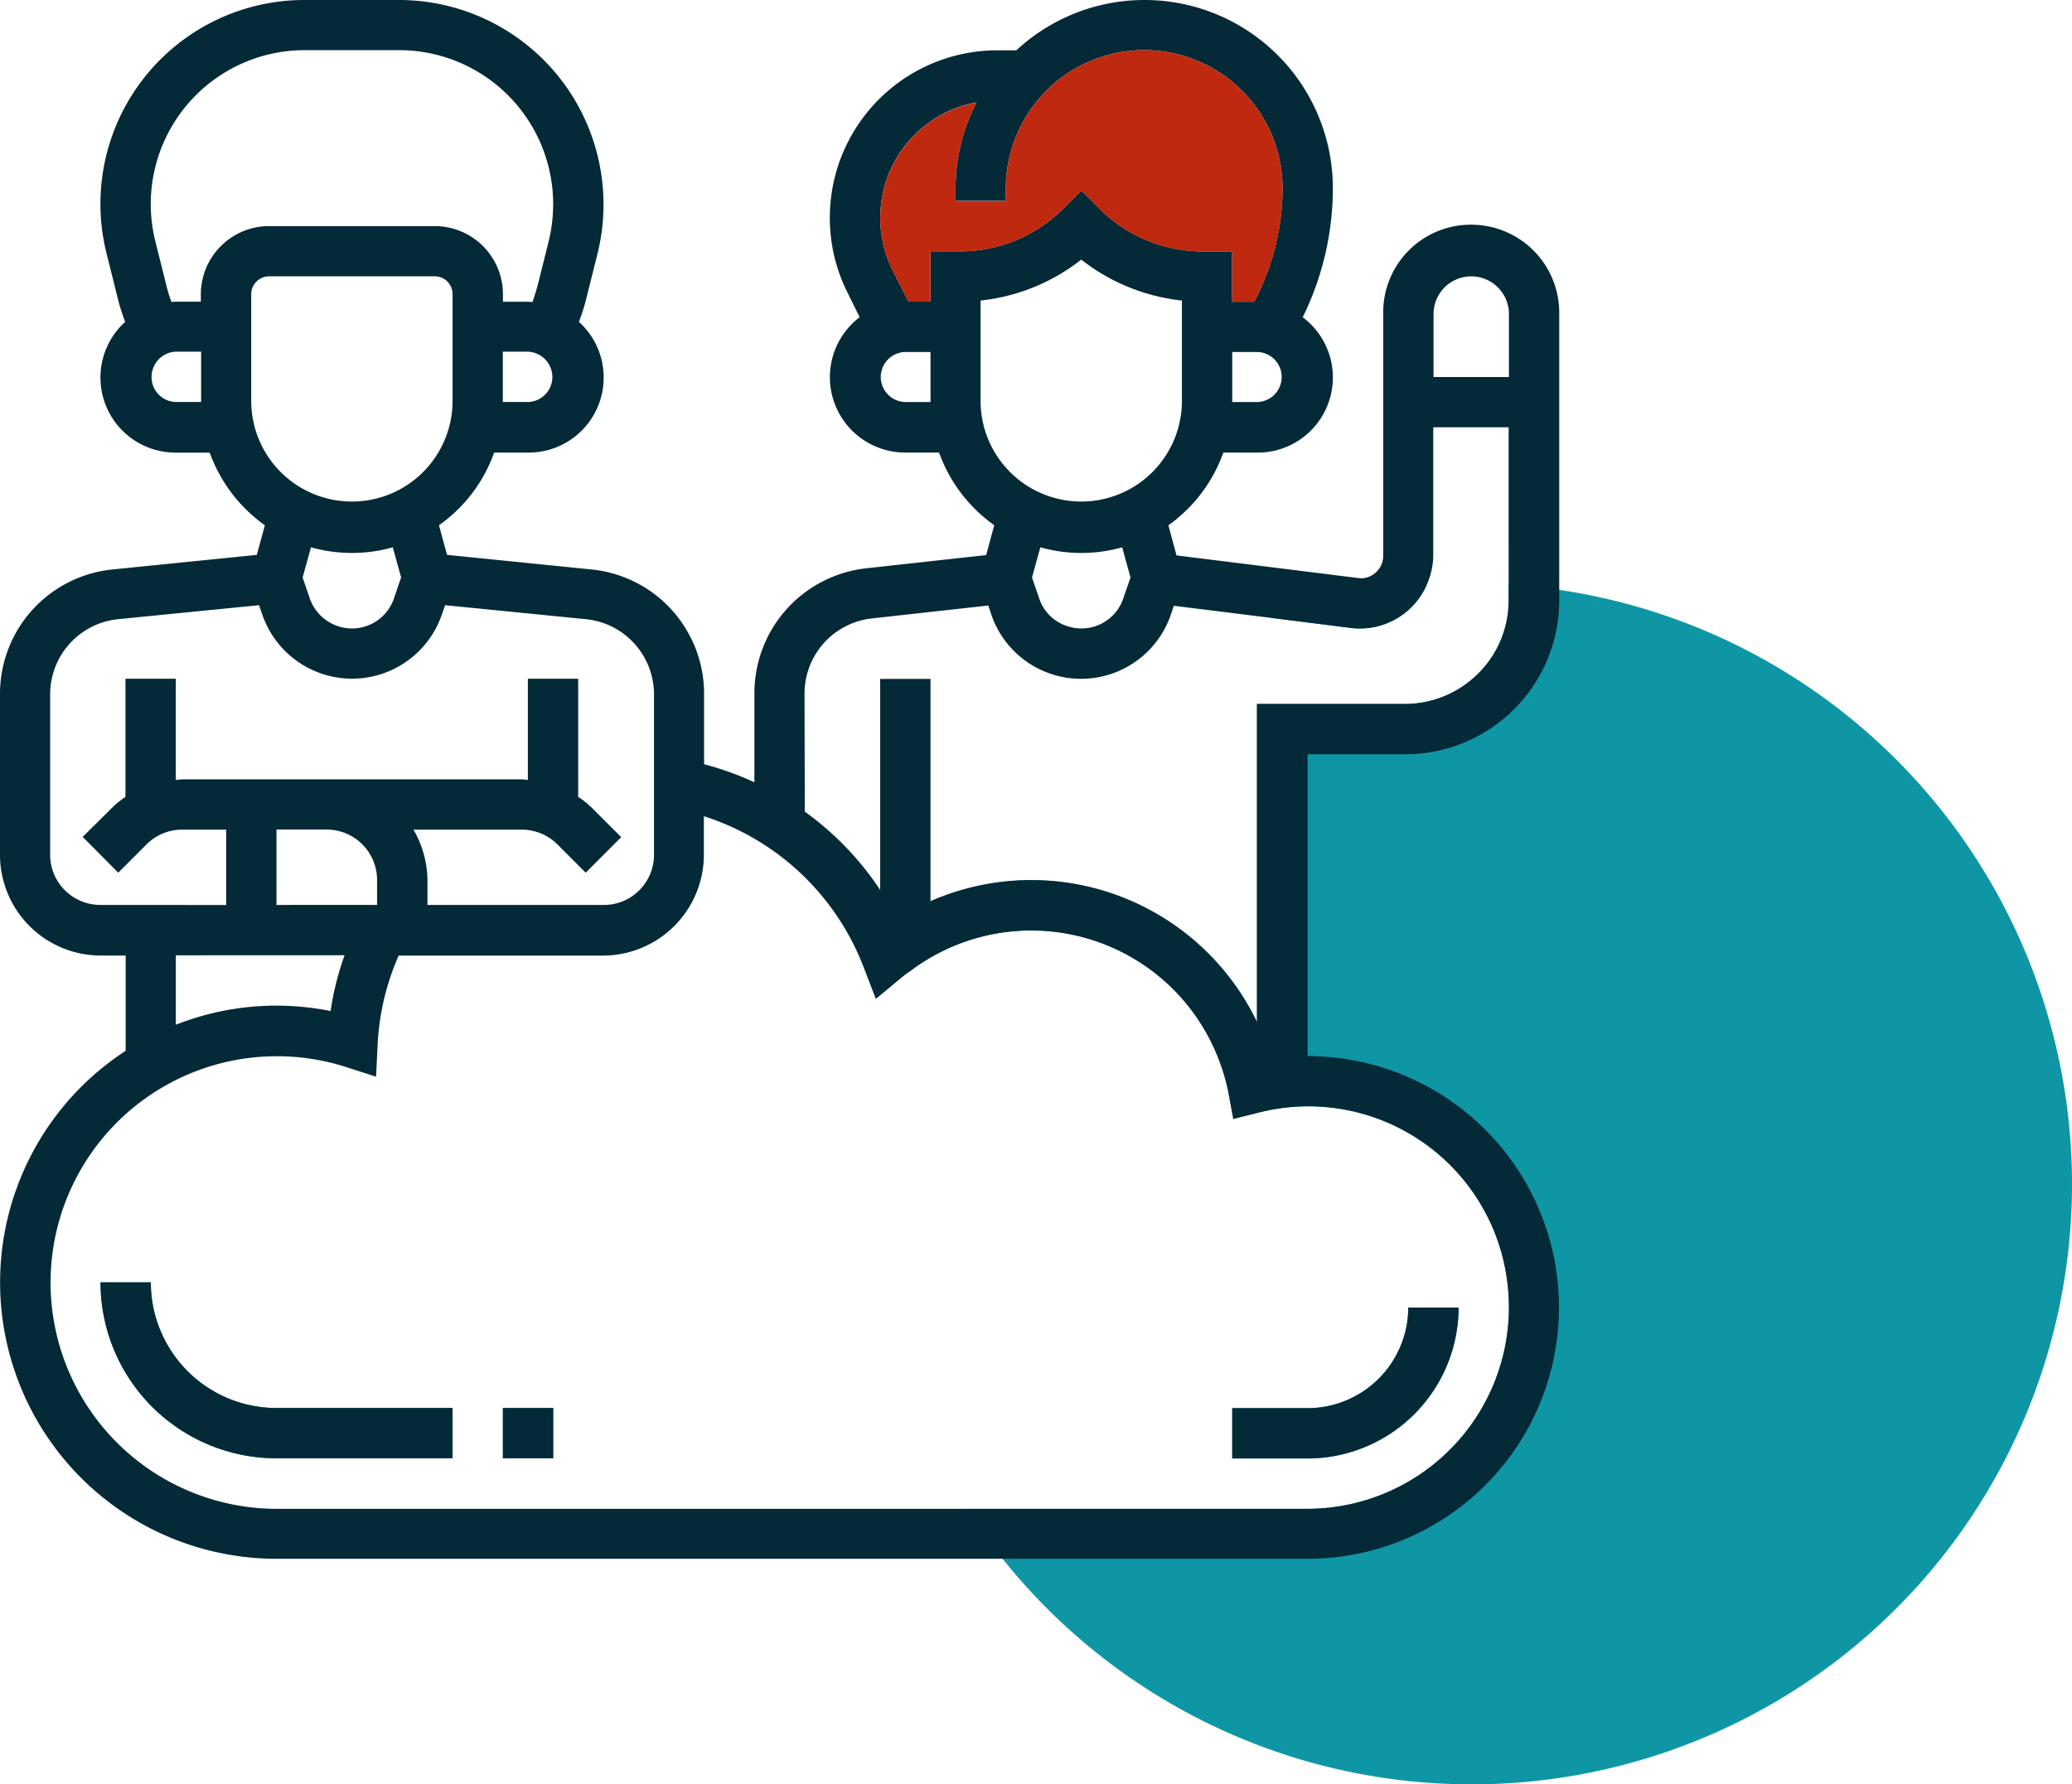
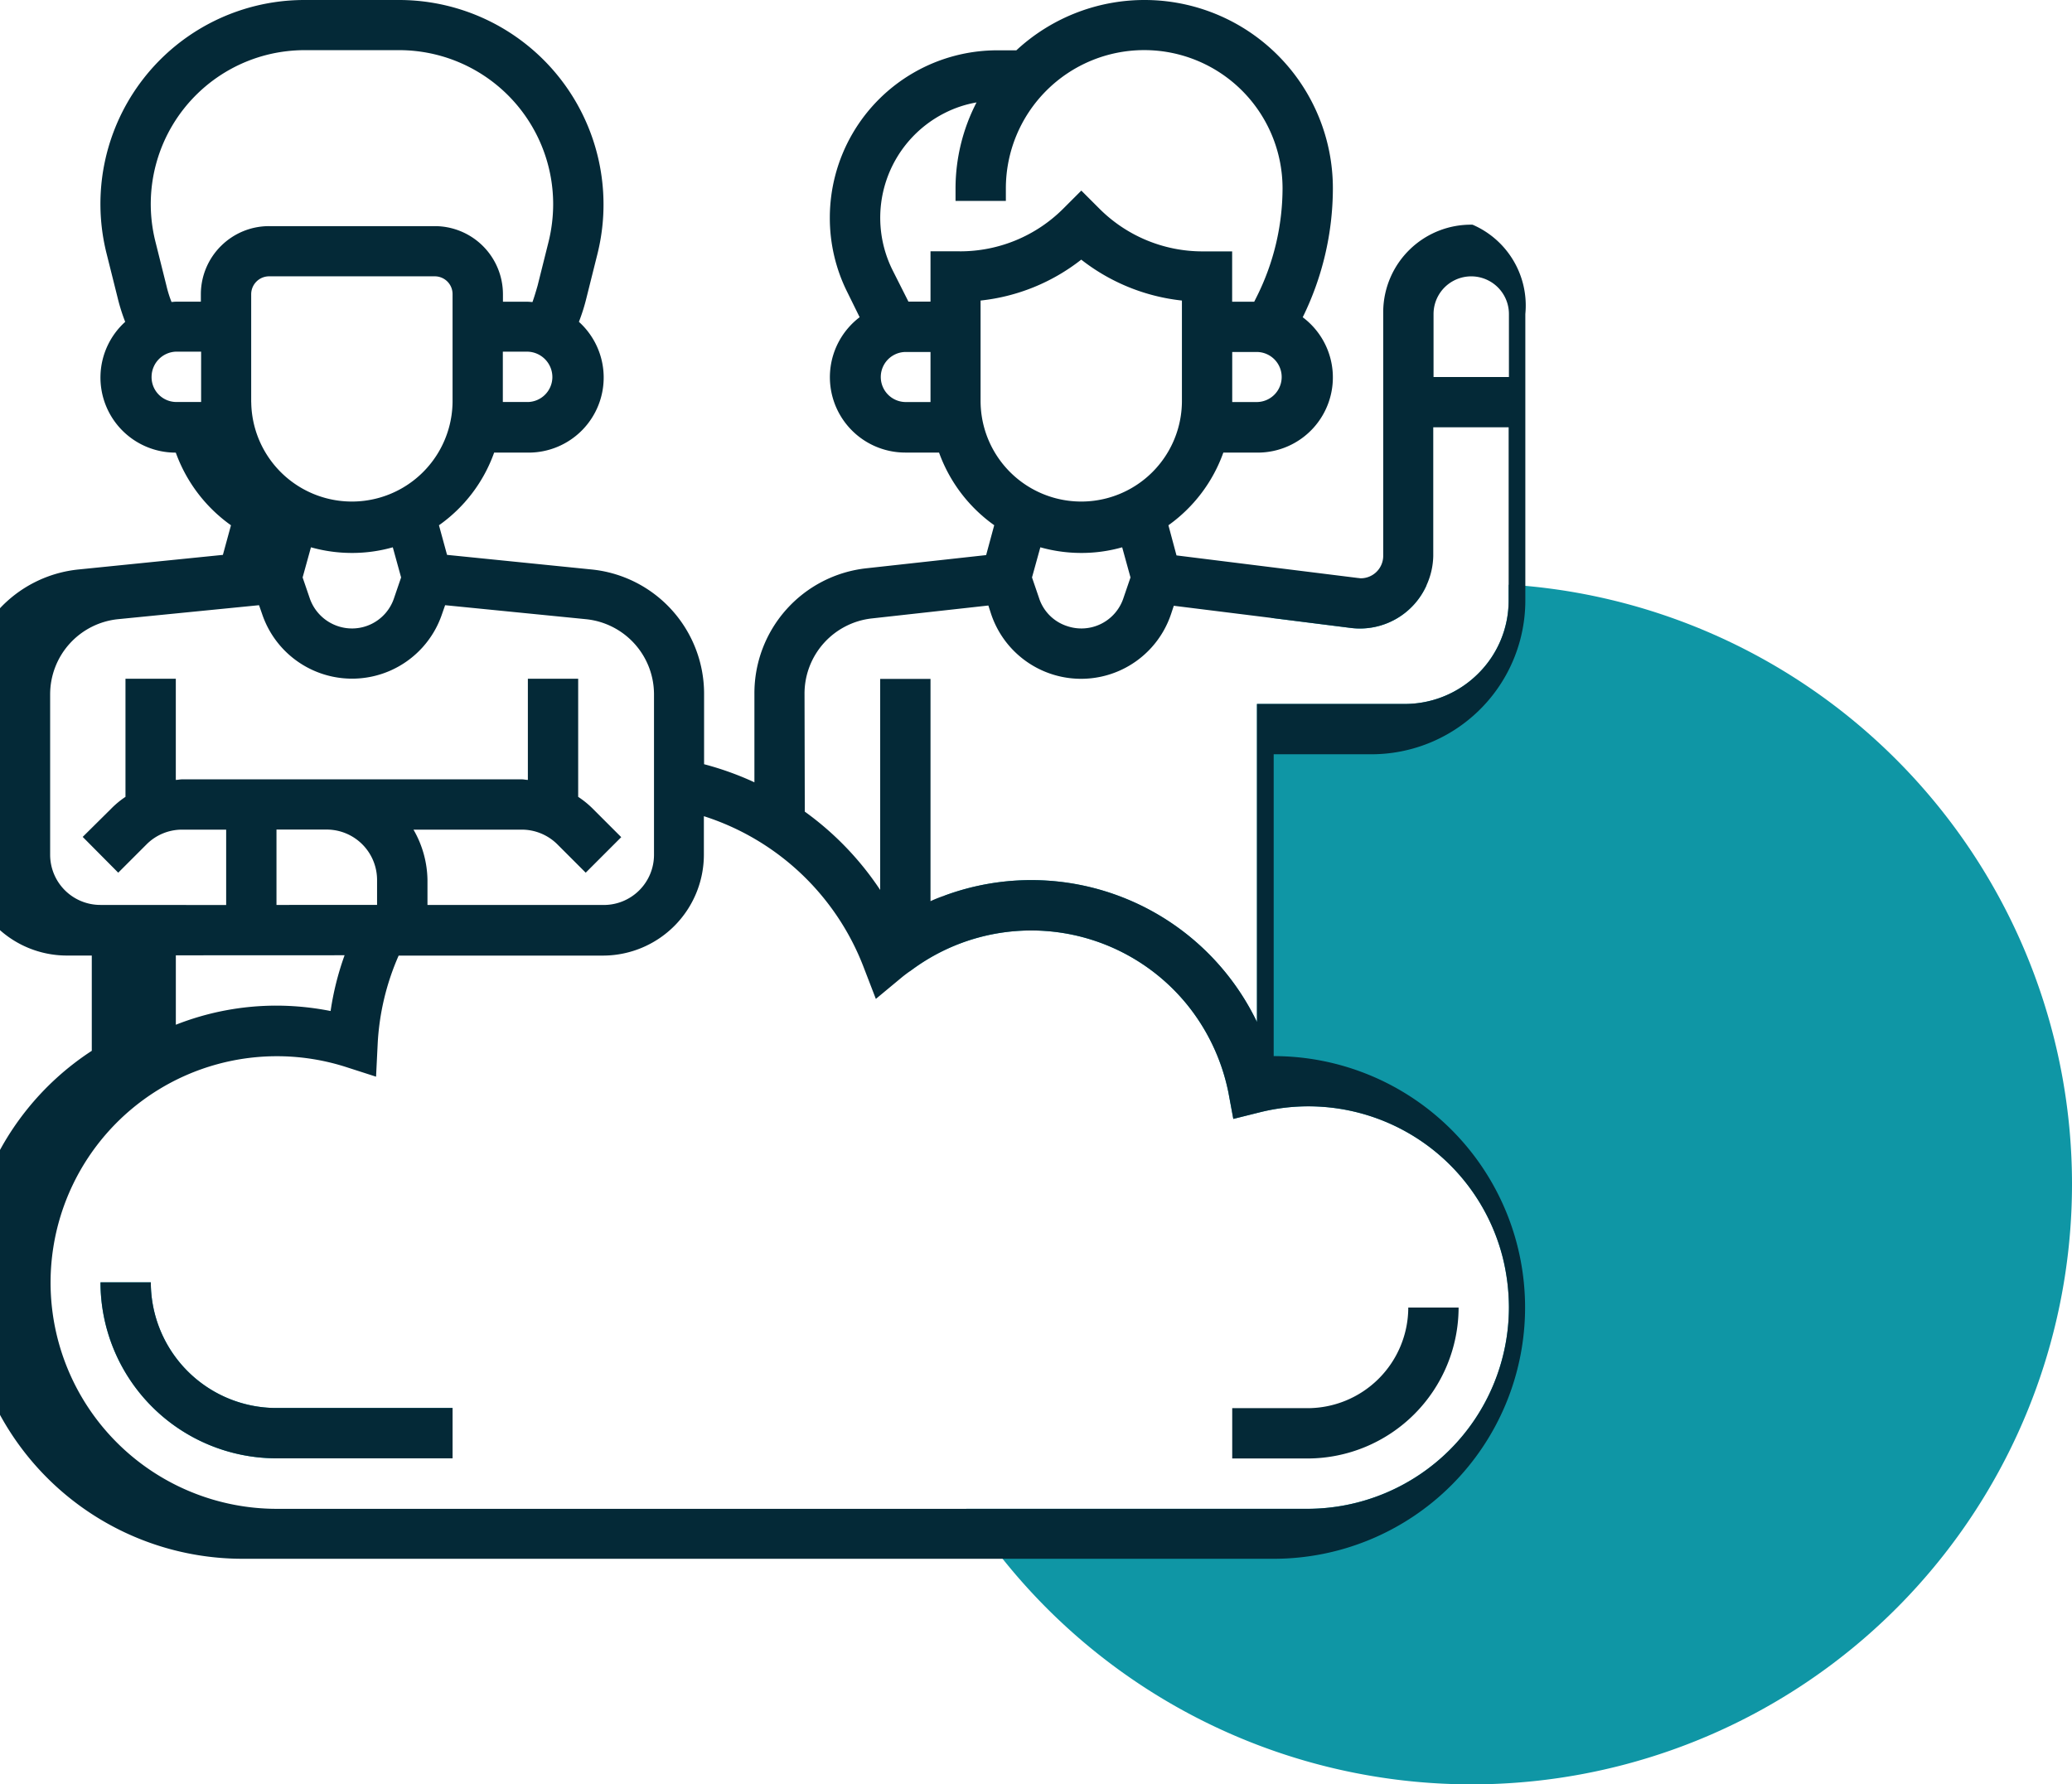
<svg xmlns="http://www.w3.org/2000/svg" width="137.43" height="118.378" viewBox="0 0 137.43 118.378">
  <g id="public_-cloud" data-name="public -cloud" transform="translate(-168.428 -285.1)">
-     <path id="Path_6884" data-name="Path 6884" d="M219.209,343.705h-5v-3.338h5a6.689,6.689,0,0,0,6.677-6.677h3.338A10.034,10.034,0,0,1,219.209,343.705Z" transform="translate(35.949 38.154)" fill="#0f96a5" />
    <path id="Path_6885" data-name="Path 6885" d="M221.013,309.689l-5.373-.678a38.867,38.867,0,0,1,10.336-2.16A4.841,4.841,0,0,1,221.013,309.689Z" transform="translate(37.072 17.078)" fill="#0f96a5" />
    <path id="Path_6886" data-name="Path 6886" d="M279.308,346.587a39.82,39.82,0,0,1-70.927,24.868,35.657,35.657,0,0,1-2.41-3.32h22.637a13.379,13.379,0,0,0,13.353-13.353,13.864,13.864,0,0,0-.411-3.321,13.3,13.3,0,0,0-16.156-9.622l-1.714.428-.321-1.732a13.492,13.492,0,0,0-2.821-5.945,13.322,13.322,0,0,0-18.3-2.124,34.419,34.419,0,0,1,2.3-5.016,16.61,16.61,0,0,1,20.708,8.391v-21.1h9.819a6.88,6.88,0,0,0,4.856-2.017,6.805,6.805,0,0,0,2.017-4.856V306.83c1.143.054,2.249.179,3.356.339A39.852,39.852,0,0,1,279.308,346.587Z" transform="translate(26.55 17.063)" fill="#0f96a5" />
    <path id="Path_6887" data-name="Path 6887" d="M183.837,341.091h11.675v3.338H183.837a11.68,11.68,0,0,1-11.675-11.675H175.5A8.335,8.335,0,0,0,183.837,341.091Z" transform="translate(2.932 37.419)" fill="#0f96a5" />
-     <rect id="Rectangle_882" data-name="Rectangle 882" width="3.338" height="3.338" transform="translate(201.783 378.51)" fill="#0f96a5" />
    <g id="Group_4106" data-name="Group 4106" transform="translate(168.428 285.1)">
-       <path id="Path_3021" data-name="Path 3021" d="M266.1,300.007a5.814,5.814,0,0,0-5.927,5.731v16.245a1.49,1.49,0,0,1-1.482,1.482c-.071,0-.125-.018-.179-.018l-12.05-1.5-.536-2a10.079,10.079,0,0,0,3.642-4.82h2.249a4.987,4.987,0,0,0,3.017-8.98,19.445,19.445,0,0,0,2-8.533,12.493,12.493,0,0,0-20.994-9.176h-1.25a11.108,11.108,0,0,0-11.122,11.1,10.992,10.992,0,0,0,1.178,4.981l.8,1.625a5,5,0,0,0,3.017,8.98h2.249a10.114,10.114,0,0,0,3.66,4.82l-.536,1.982-7.944.875a8.336,8.336,0,0,0-7.426,8.3V337a20.1,20.1,0,0,0-3.338-1.2v-4.642a8.288,8.288,0,0,0-7.516-8.283l-9.533-.964-.536-1.964a10,10,0,0,0,3.66-4.82h2.249a4.98,4.98,0,0,0,3.374-8.676,12.6,12.6,0,0,0,.5-1.589l.732-2.928A13.566,13.566,0,0,0,194.924,285.1H188.64A13.527,13.527,0,0,0,175.5,301.935l.732,2.928a12.6,12.6,0,0,0,.5,1.589,4.981,4.981,0,0,0,3.356,8.676h2.249a10.114,10.114,0,0,0,3.66,4.82l-.536,1.964-9.533.964a8.291,8.291,0,0,0-7.5,8.3v10.64a6.686,6.686,0,0,0,6.659,6.677h1.678v6.32a18.335,18.335,0,0,0,10,33.7h68.392a16.674,16.674,0,1,0,0-33.348V335.14h6.48a10.209,10.209,0,0,0,10.211-10.211V305.933A5.84,5.84,0,0,0,266.1,300.007Zm-2.589,5.927a2.5,2.5,0,0,1,5,0v4.177h-5Zm-11.693,5.838h-1.66v-3.321h1.66a1.661,1.661,0,0,1,0,3.321Zm-21.672,0h-1.678a1.661,1.661,0,0,1,0-3.321h1.678Zm1.946-10h-1.946v3.338h-1.464l-1.053-2.089a7.787,7.787,0,0,1,3.463-10.426,7.491,7.491,0,0,1,2.107-.7,12.424,12.424,0,0,0-1.393,5.695v.839h3.338V297.6a9.176,9.176,0,1,1,18.352,0,16.113,16.113,0,0,1-1.7,7.159l-.179.357h-1.464v-3.338H248.2a9.672,9.672,0,0,1-6.873-2.856l-1.178-1.178-1.178,1.178A9.672,9.672,0,0,1,232.092,301.774Zm1.375,10.015v-6.748a13.054,13.054,0,0,0,6.677-2.714,13.117,13.117,0,0,0,6.677,2.714v6.73a6.677,6.677,0,0,1-13.353.018Zm9.944,11.622-.464,1.357a2.937,2.937,0,0,1-3.731,1.874,2.89,2.89,0,0,1-1.874-1.874l-.464-1.357.553-2a10.053,10.053,0,0,0,2.714.375,9.862,9.862,0,0,0,2.714-.375Zm-39.971-11.64h-1.66v-3.338h1.66a1.689,1.689,0,0,1,1.625,1.732A1.663,1.663,0,0,1,203.44,311.771Zm-21.672,0h-1.678a1.647,1.647,0,0,1-1.607-1.714,1.676,1.676,0,0,1,1.607-1.625h1.678Zm1.321-10.354a4.516,4.516,0,0,0-1.339,3.2v.5h-1.66c-.107,0-.2.018-.286.018a7.7,7.7,0,0,1-.339-1.089l-.732-2.928a10.213,10.213,0,0,1,7.444-12.389,10.343,10.343,0,0,1,2.464-.3h6.266a10.221,10.221,0,0,1,10.211,10.211,10.494,10.494,0,0,1-.3,2.482l-.732,2.928c-.107.375-.214.732-.339,1.089-.107,0-.2-.018-.3-.018h-1.66v-.5a4.522,4.522,0,0,0-4.517-4.517H186.284A4.511,4.511,0,0,0,183.088,301.417Zm2,10.372v-7.177a1.189,1.189,0,0,1,1.178-1.178h11a1.177,1.177,0,0,1,1.178,1.178v7.159a6.677,6.677,0,0,1-13.353.018Zm9.944,11.622-.464,1.357a2.937,2.937,0,0,1-3.731,1.874,2.968,2.968,0,0,1-1.874-1.874l-.464-1.357.553-2a10.053,10.053,0,0,0,2.714.375,9.862,9.862,0,0,0,2.714-.375Zm-19.941,21.726a3.33,3.33,0,0,1-3.338-3.321V331.159a5.012,5.012,0,0,1,4.5-4.981l9.355-.928.2.571a6.295,6.295,0,0,0,11.943,0l.2-.571,9.337.928a5.013,5.013,0,0,1,4.517,4.981v10.658a3.329,3.329,0,0,1-3.338,3.321H196.781v-1.66a6.856,6.856,0,0,0-.928-3.338h7.194a3.354,3.354,0,0,1,2.356.982l1.874,1.874,2.356-2.357-1.874-1.874a6.035,6.035,0,0,0-.982-.8v-7.837H203.44v6.712c-.125,0-.268-.036-.393-.036H180.5c-.143,0-.268.036-.411.036v-6.712h-3.338v7.837a5.905,5.905,0,0,0-.964.8l-1.874,1.857,2.357,2.374,1.874-1.874a3.323,3.323,0,0,1,2.357-.982h2.928v5Zm11.675,0v-5H190.1a3.345,3.345,0,0,1,3.338,3.338v1.66Zm4.517,3.338a18.992,18.992,0,0,0-.928,3.7,18.667,18.667,0,0,0-3.588-.357,18.181,18.181,0,0,0-6.677,1.268v-4.606ZM268.1,368.523a13.864,13.864,0,0,1,.411,3.321A13.379,13.379,0,0,1,255.157,385.2H186.766a15.014,15.014,0,1,1,4.552-29.331l2.053.661.107-2.178a16.635,16.635,0,0,1,1.392-5.856h13.585a6.7,6.7,0,0,0,6.659-6.677v-2.571a16.84,16.84,0,0,1,10.568,9.944l.839,2.178,1.785-1.482c.161-.125.321-.25.482-.357a13.322,13.322,0,0,1,18.3,2.124,13.492,13.492,0,0,1,2.821,5.945l.321,1.732,1.714-.428A13.3,13.3,0,0,1,268.1,368.523Zm.393-43.595a6.805,6.805,0,0,1-2.017,4.856,6.88,6.88,0,0,1-4.856,2.017H251.8v21.1a16.61,16.61,0,0,0-20.708-8.391,8.7,8.7,0,0,0-.946.375V330.141h-3.338v14a20.051,20.051,0,0,0-5-5.195l-.018-7.855a5.017,5.017,0,0,1,4.463-4.963l7.73-.857.179.553a6.292,6.292,0,0,0,11.943,0l.178-.536,6.427.8,5.373.678a4.841,4.841,0,0,0,4.963-2.839,4.913,4.913,0,0,0,.446-1.928v-8.551h5Z" transform="translate(-168.428 -285.1)" fill="#042937" />
-       <path id="Path_6888" data-name="Path 6888" d="M227.819,296.14a16.113,16.113,0,0,1-1.7,7.159l-.179.357h-1.464v-3.338h-1.964a9.672,9.672,0,0,1-6.873-2.856l-1.178-1.178-1.178,1.178a9.672,9.672,0,0,1-6.873,2.856h-1.946v3.338H203l-1.053-2.089a7.787,7.787,0,0,1,3.463-10.426,7.493,7.493,0,0,1,2.107-.7,12.424,12.424,0,0,0-1.392,5.695v.839h3.338v-.839a9.176,9.176,0,1,1,18.352,0Z" transform="translate(-142.746 -283.636)" fill="#be290f" />
+       <path id="Path_3021" data-name="Path 3021" d="M266.1,300.007a5.814,5.814,0,0,0-5.927,5.731v16.245a1.49,1.49,0,0,1-1.482,1.482c-.071,0-.125-.018-.179-.018l-12.05-1.5-.536-2a10.079,10.079,0,0,0,3.642-4.82h2.249a4.987,4.987,0,0,0,3.017-8.98,19.445,19.445,0,0,0,2-8.533,12.493,12.493,0,0,0-20.994-9.176h-1.25a11.108,11.108,0,0,0-11.122,11.1,10.992,10.992,0,0,0,1.178,4.981l.8,1.625a5,5,0,0,0,3.017,8.98h2.249a10.114,10.114,0,0,0,3.66,4.82l-.536,1.982-7.944.875a8.336,8.336,0,0,0-7.426,8.3V337a20.1,20.1,0,0,0-3.338-1.2v-4.642a8.288,8.288,0,0,0-7.516-8.283l-9.533-.964-.536-1.964a10,10,0,0,0,3.66-4.82h2.249a4.98,4.98,0,0,0,3.374-8.676,12.6,12.6,0,0,0,.5-1.589l.732-2.928A13.566,13.566,0,0,0,194.924,285.1H188.64A13.527,13.527,0,0,0,175.5,301.935l.732,2.928a12.6,12.6,0,0,0,.5,1.589,4.981,4.981,0,0,0,3.356,8.676a10.114,10.114,0,0,0,3.66,4.82l-.536,1.964-9.533.964a8.291,8.291,0,0,0-7.5,8.3v10.64a6.686,6.686,0,0,0,6.659,6.677h1.678v6.32a18.335,18.335,0,0,0,10,33.7h68.392a16.674,16.674,0,1,0,0-33.348V335.14h6.48a10.209,10.209,0,0,0,10.211-10.211V305.933A5.84,5.84,0,0,0,266.1,300.007Zm-2.589,5.927a2.5,2.5,0,0,1,5,0v4.177h-5Zm-11.693,5.838h-1.66v-3.321h1.66a1.661,1.661,0,0,1,0,3.321Zm-21.672,0h-1.678a1.661,1.661,0,0,1,0-3.321h1.678Zm1.946-10h-1.946v3.338h-1.464l-1.053-2.089a7.787,7.787,0,0,1,3.463-10.426,7.491,7.491,0,0,1,2.107-.7,12.424,12.424,0,0,0-1.393,5.695v.839h3.338V297.6a9.176,9.176,0,1,1,18.352,0,16.113,16.113,0,0,1-1.7,7.159l-.179.357h-1.464v-3.338H248.2a9.672,9.672,0,0,1-6.873-2.856l-1.178-1.178-1.178,1.178A9.672,9.672,0,0,1,232.092,301.774Zm1.375,10.015v-6.748a13.054,13.054,0,0,0,6.677-2.714,13.117,13.117,0,0,0,6.677,2.714v6.73a6.677,6.677,0,0,1-13.353.018Zm9.944,11.622-.464,1.357a2.937,2.937,0,0,1-3.731,1.874,2.89,2.89,0,0,1-1.874-1.874l-.464-1.357.553-2a10.053,10.053,0,0,0,2.714.375,9.862,9.862,0,0,0,2.714-.375Zm-39.971-11.64h-1.66v-3.338h1.66a1.689,1.689,0,0,1,1.625,1.732A1.663,1.663,0,0,1,203.44,311.771Zm-21.672,0h-1.678a1.647,1.647,0,0,1-1.607-1.714,1.676,1.676,0,0,1,1.607-1.625h1.678Zm1.321-10.354a4.516,4.516,0,0,0-1.339,3.2v.5h-1.66c-.107,0-.2.018-.286.018a7.7,7.7,0,0,1-.339-1.089l-.732-2.928a10.213,10.213,0,0,1,7.444-12.389,10.343,10.343,0,0,1,2.464-.3h6.266a10.221,10.221,0,0,1,10.211,10.211,10.494,10.494,0,0,1-.3,2.482l-.732,2.928c-.107.375-.214.732-.339,1.089-.107,0-.2-.018-.3-.018h-1.66v-.5a4.522,4.522,0,0,0-4.517-4.517H186.284A4.511,4.511,0,0,0,183.088,301.417Zm2,10.372v-7.177a1.189,1.189,0,0,1,1.178-1.178h11a1.177,1.177,0,0,1,1.178,1.178v7.159a6.677,6.677,0,0,1-13.353.018Zm9.944,11.622-.464,1.357a2.937,2.937,0,0,1-3.731,1.874,2.968,2.968,0,0,1-1.874-1.874l-.464-1.357.553-2a10.053,10.053,0,0,0,2.714.375,9.862,9.862,0,0,0,2.714-.375Zm-19.941,21.726a3.33,3.33,0,0,1-3.338-3.321V331.159a5.012,5.012,0,0,1,4.5-4.981l9.355-.928.2.571a6.295,6.295,0,0,0,11.943,0l.2-.571,9.337.928a5.013,5.013,0,0,1,4.517,4.981v10.658a3.329,3.329,0,0,1-3.338,3.321H196.781v-1.66a6.856,6.856,0,0,0-.928-3.338h7.194a3.354,3.354,0,0,1,2.356.982l1.874,1.874,2.356-2.357-1.874-1.874a6.035,6.035,0,0,0-.982-.8v-7.837H203.44v6.712c-.125,0-.268-.036-.393-.036H180.5c-.143,0-.268.036-.411.036v-6.712h-3.338v7.837a5.905,5.905,0,0,0-.964.8l-1.874,1.857,2.357,2.374,1.874-1.874a3.323,3.323,0,0,1,2.357-.982h2.928v5Zm11.675,0v-5H190.1a3.345,3.345,0,0,1,3.338,3.338v1.66Zm4.517,3.338a18.992,18.992,0,0,0-.928,3.7,18.667,18.667,0,0,0-3.588-.357,18.181,18.181,0,0,0-6.677,1.268v-4.606ZM268.1,368.523a13.864,13.864,0,0,1,.411,3.321A13.379,13.379,0,0,1,255.157,385.2H186.766a15.014,15.014,0,1,1,4.552-29.331l2.053.661.107-2.178a16.635,16.635,0,0,1,1.392-5.856h13.585a6.7,6.7,0,0,0,6.659-6.677v-2.571a16.84,16.84,0,0,1,10.568,9.944l.839,2.178,1.785-1.482c.161-.125.321-.25.482-.357a13.322,13.322,0,0,1,18.3,2.124,13.492,13.492,0,0,1,2.821,5.945l.321,1.732,1.714-.428A13.3,13.3,0,0,1,268.1,368.523Zm.393-43.595a6.805,6.805,0,0,1-2.017,4.856,6.88,6.88,0,0,1-4.856,2.017H251.8v21.1a16.61,16.61,0,0,0-20.708-8.391,8.7,8.7,0,0,0-.946.375V330.141h-3.338v14a20.051,20.051,0,0,0-5-5.195l-.018-7.855a5.017,5.017,0,0,1,4.463-4.963l7.73-.857.179.553a6.292,6.292,0,0,0,11.943,0l.178-.536,6.427.8,5.373.678a4.841,4.841,0,0,0,4.963-2.839,4.913,4.913,0,0,0,.446-1.928v-8.551h5Z" transform="translate(-168.428 -285.1)" fill="#042937" />
      <path id="Path_6889" data-name="Path 6889" d="M195.513,341.091v3.338H183.837a11.68,11.68,0,0,1-11.675-11.675H175.5a8.335,8.335,0,0,0,8.337,8.337Z" transform="translate(-165.496 -247.681)" fill="#042937" />
-       <rect id="Rectangle_883" data-name="Rectangle 883" width="3.338" height="3.338" transform="translate(33.355 93.41)" fill="#042937" />
      <path id="Path_6890" data-name="Path 6890" d="M229.224,333.69a10.034,10.034,0,0,1-10.015,10.015h-5v-3.338h5a6.689,6.689,0,0,0,6.677-6.677Z" transform="translate(-132.479 -246.946)" fill="#042937" />
    </g>
  </g>
</svg>